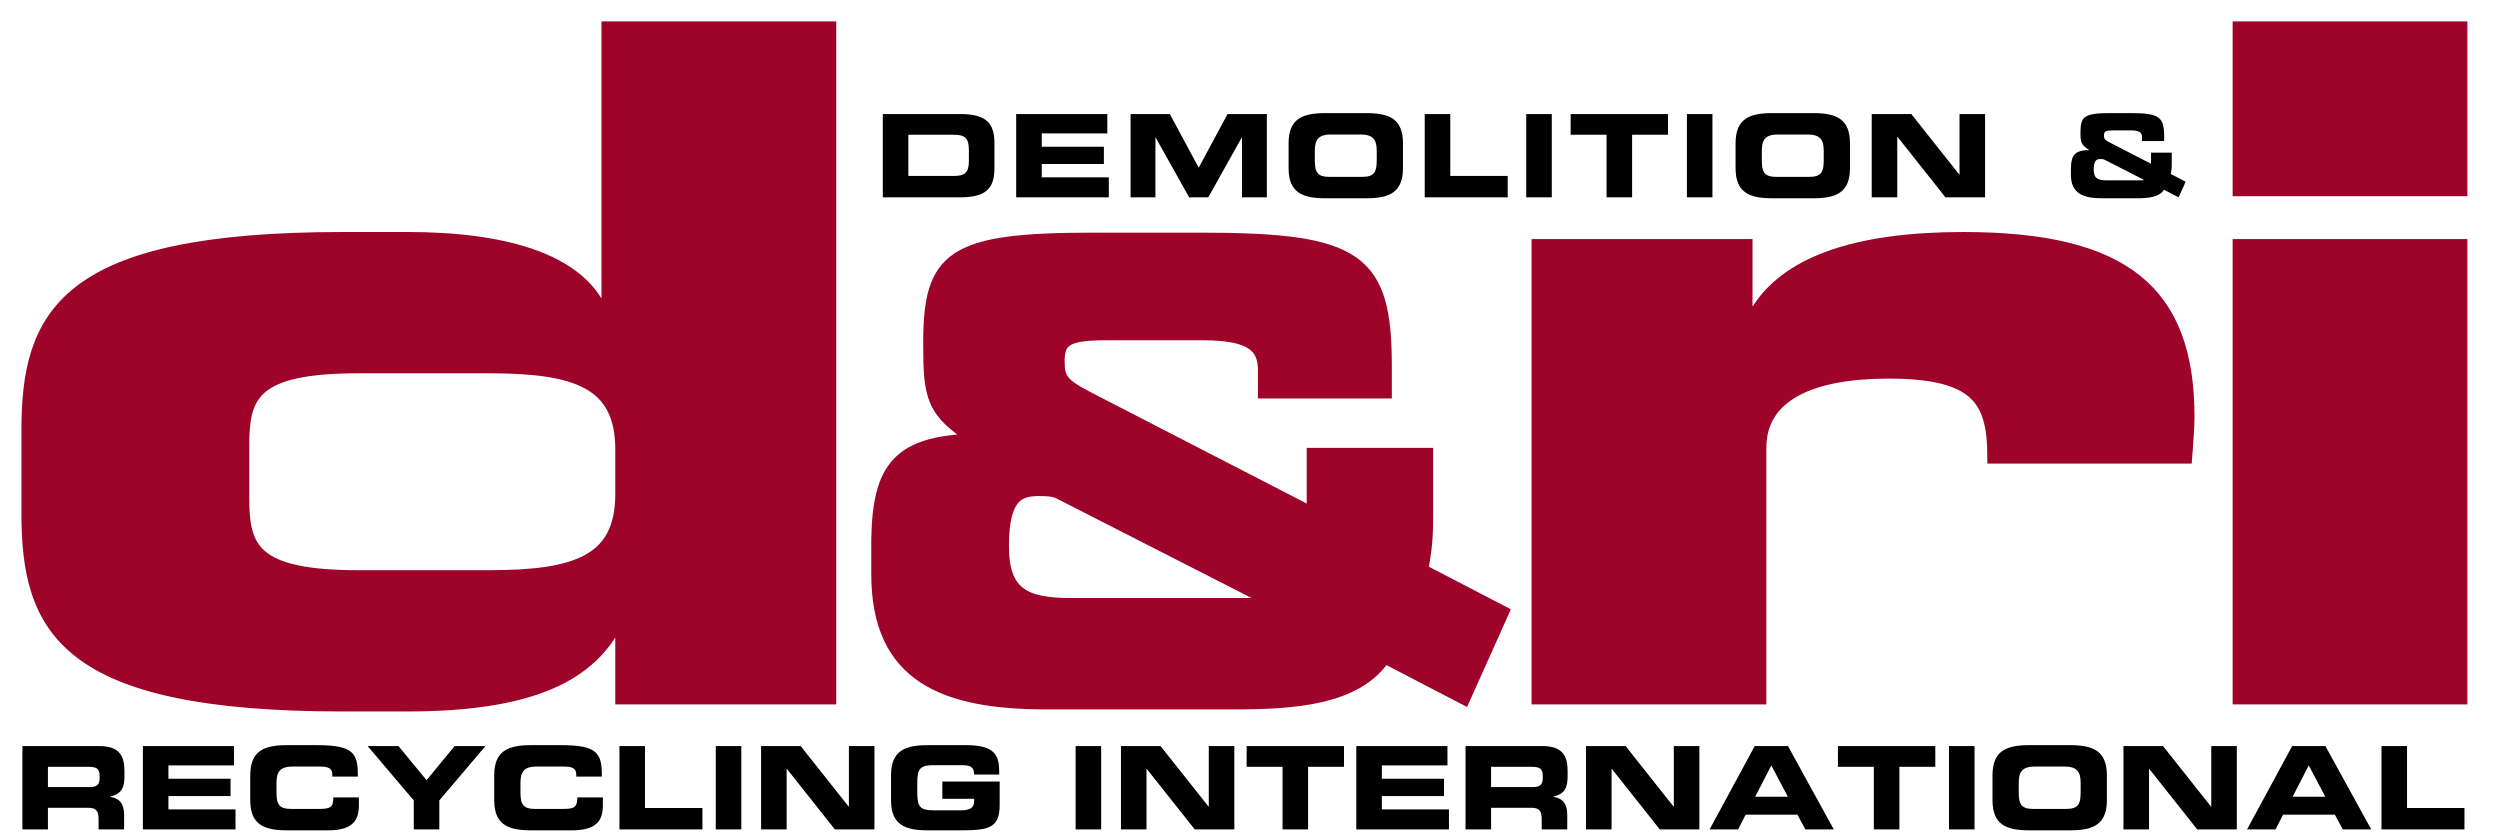
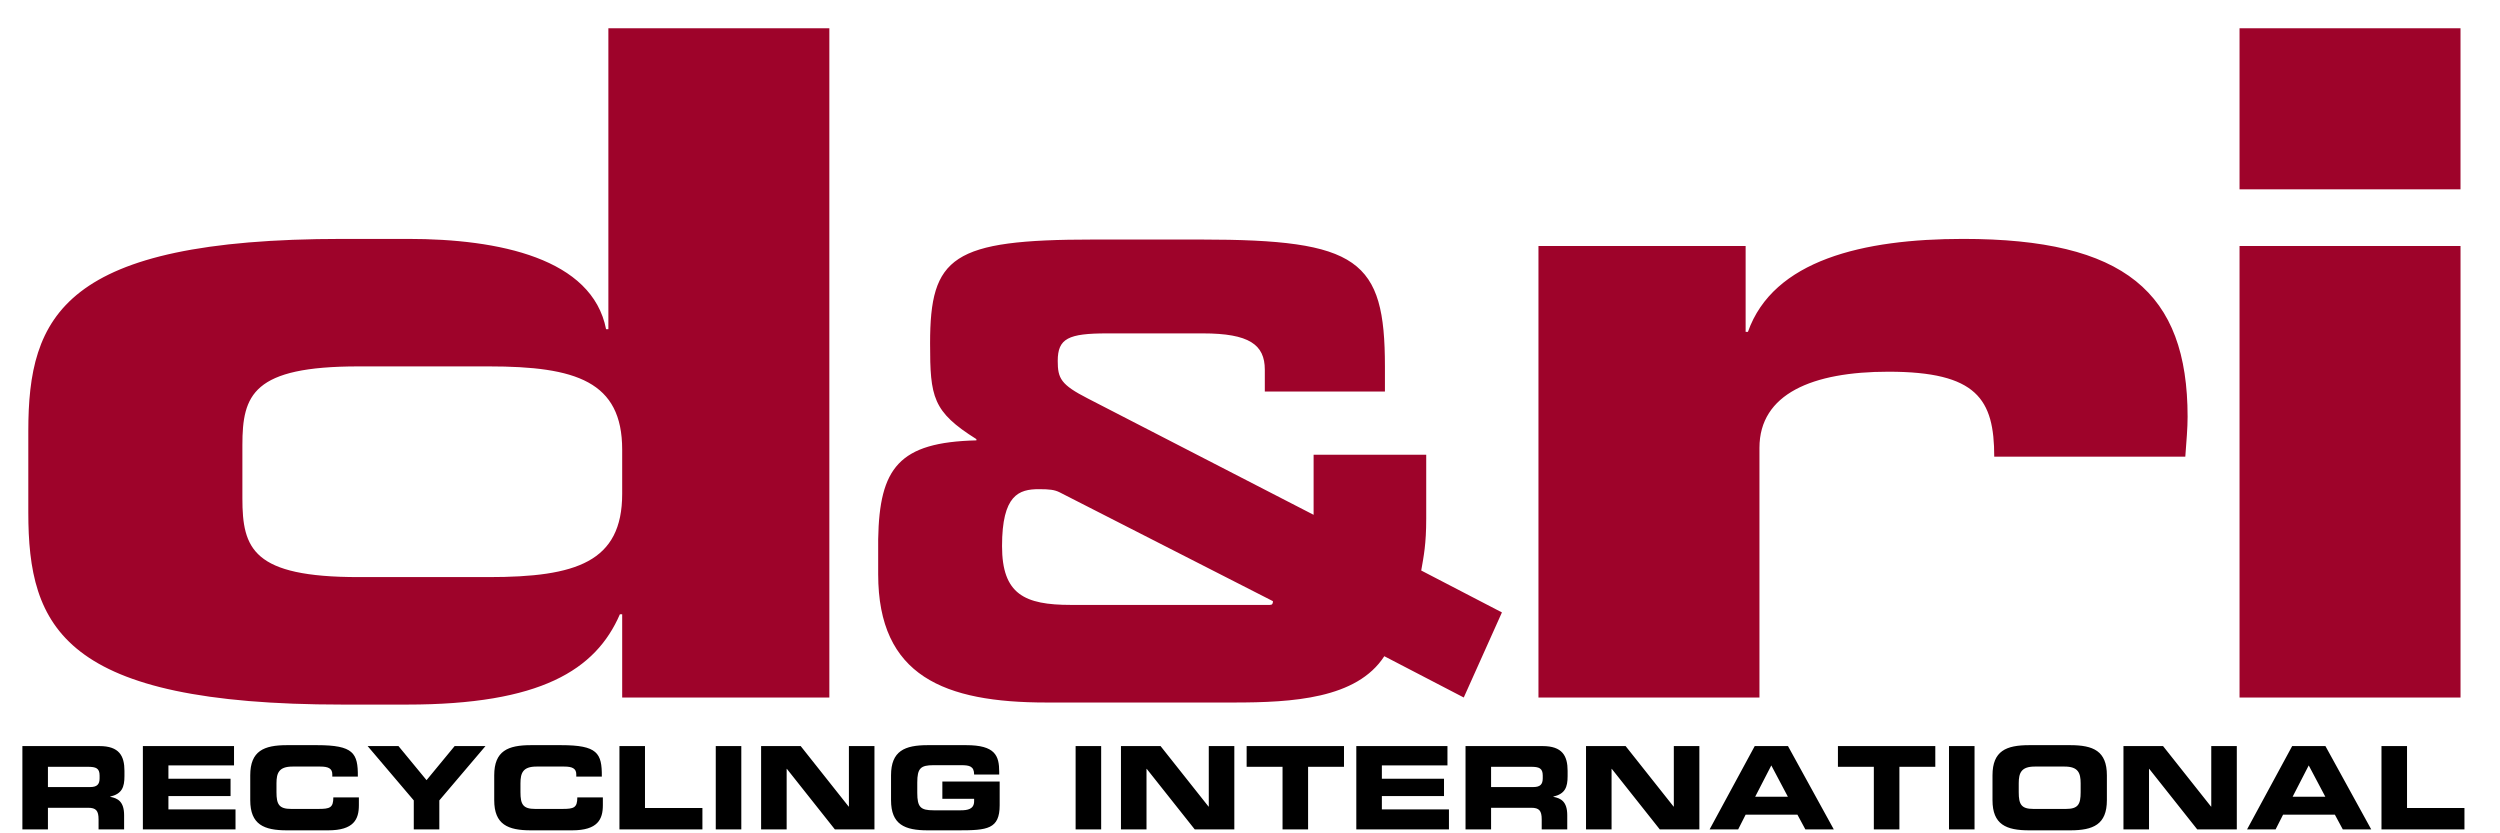
<svg xmlns="http://www.w3.org/2000/svg" width="100%" height="100%" viewBox="0 0 174 58" version="1.1" xml:space="preserve" style="fill-rule:evenodd;clip-rule:evenodd;">
  <g transform="matrix(1,0,0,1,-1063.71,-738.159)">
    <g transform="matrix(1,0,0,1,669.686,0)">
      <g transform="matrix(1,0,0,1,397.36,794.444)">
        <path d="M0,-2.916L2.779,-2.916C3.34,-2.916 3.596,-2.82 3.596,-2.307L3.596,-2.115C3.596,-1.698 3.42,-1.506 2.94,-1.506L0,-1.506L0,-2.916ZM-1.778,1.441L0,1.441L0,-0.064L2.795,-0.064C3.348,-0.064 3.524,0.136 3.524,0.745L3.524,1.441L5.302,1.441L5.302,0.456C5.302,-0.497 4.862,-0.729 4.333,-0.825L4.333,-0.841C5.15,-1.034 5.326,-1.49 5.326,-2.267L5.326,-2.635C5.326,-3.677 4.958,-4.358 3.588,-4.358L-1.778,-4.358L-1.778,1.441ZM6.608,1.441L13.056,1.441L13.056,0.048L8.386,0.048L8.386,-0.881L12.711,-0.881L12.711,-2.083L8.386,-2.083L8.386,-3.012L12.952,-3.012L12.952,-4.358L6.608,-4.358L6.608,1.441ZM14.081,-0.593C14.081,1.105 15.034,1.506 16.636,1.506L19.504,1.506C21.29,1.506 21.642,0.737 21.642,-0.241L21.642,-0.785L19.864,-0.785C19.864,-0.064 19.624,0.016 18.823,0.016L16.925,0.016C16.084,0.016 15.907,-0.305 15.907,-1.146L15.907,-1.77C15.907,-2.491 16.084,-2.932 17.021,-2.932L18.959,-2.932C19.488,-2.932 19.792,-2.812 19.792,-2.395L19.792,-2.235L21.57,-2.235C21.587,-3.877 21.258,-4.422 18.727,-4.422L16.636,-4.422C15.034,-4.422 14.081,-4.021 14.081,-2.323L14.081,-0.593ZM25.463,1.441L27.241,1.441L27.241,-0.577L30.453,-4.358L28.307,-4.358L26.352,-1.986L24.398,-4.358L22.251,-4.358L25.463,-0.577L25.463,1.441ZM31.062,-0.593C31.062,1.105 32.015,1.506 33.617,1.506L36.485,1.506C38.271,1.506 38.623,0.737 38.623,-0.241L38.623,-0.785L36.845,-0.785C36.845,-0.064 36.605,0.016 35.804,0.016L33.906,0.016C33.064,0.016 32.888,-0.305 32.888,-1.146L32.888,-1.77C32.888,-2.491 33.064,-2.932 34.001,-2.932L35.94,-2.932C36.468,-2.932 36.773,-2.812 36.773,-2.395L36.773,-2.235L38.551,-2.235C38.567,-3.877 38.239,-4.422 35.708,-4.422L33.617,-4.422C32.015,-4.422 31.062,-4.021 31.062,-2.323L31.062,-0.593ZM39.777,1.441L45.552,1.441L45.552,-0.048L41.555,-0.048L41.555,-4.358L39.777,-4.358L39.777,1.441ZM46.481,1.441L48.259,1.441L48.259,-4.358L46.481,-4.358L46.481,1.441ZM49.637,1.441L51.415,1.441L51.415,-2.772L51.431,-2.772L54.771,1.441L57.526,1.441L57.526,-4.358L55.748,-4.358L55.748,-0.145L55.732,-0.145L52.392,-4.358L49.637,-4.358L49.637,1.441ZM58.68,-0.593C58.68,1.105 59.633,1.506 61.235,1.506L63.373,1.506C65.376,1.506 66.241,1.425 66.241,-0.241L66.241,-1.891L62.252,-1.891L62.252,-0.689L64.463,-0.689L64.463,-0.521C64.463,0.04 63.998,0.112 63.534,0.112L61.635,0.112C60.738,0.112 60.506,-0.105 60.506,-1.098L60.506,-1.819C60.506,-2.812 60.738,-3.028 61.635,-3.028L63.566,-3.028C64.135,-3.028 64.463,-2.956 64.463,-2.379L66.209,-2.379L66.209,-2.563C66.209,-3.693 65.929,-4.422 63.91,-4.422L61.235,-4.422C59.633,-4.422 58.68,-4.021 58.68,-2.323L58.68,-0.593ZM71.527,1.441L73.305,1.441L73.305,-4.358L71.527,-4.358L71.527,1.441ZM74.683,1.441L76.461,1.441L76.461,-2.772L76.477,-2.772L79.818,1.441L82.573,1.441L82.573,-4.358L80.795,-4.358L80.795,-0.145L80.779,-0.145L77.439,-4.358L74.683,-4.358L74.683,1.441ZM83.43,-2.916L85.929,-2.916L85.929,1.441L87.707,1.441L87.707,-2.916L90.206,-2.916L90.206,-4.358L83.43,-4.358L83.43,-2.916ZM91.063,1.441L97.511,1.441L97.511,0.048L92.842,0.048L92.842,-0.881L97.167,-0.881L97.167,-2.083L92.842,-2.083L92.842,-3.012L97.407,-3.012L97.407,-4.358L91.063,-4.358L91.063,1.441ZM100.443,-2.916L103.222,-2.916C103.783,-2.916 104.039,-2.82 104.039,-2.307L104.039,-2.115C104.039,-1.698 103.863,-1.506 103.382,-1.506L100.443,-1.506L100.443,-2.916ZM98.665,1.441L100.443,1.441L100.443,-0.064L103.238,-0.064C103.791,-0.064 103.967,0.136 103.967,0.745L103.967,1.441L105.745,1.441L105.745,0.456C105.745,-0.497 105.305,-0.729 104.776,-0.825L104.776,-0.841C105.593,-1.034 105.77,-1.49 105.77,-2.267L105.77,-2.635C105.77,-3.677 105.401,-4.358 104.031,-4.358L98.665,-4.358L98.665,1.441ZM107.051,1.441L108.829,1.441L108.829,-2.772L108.845,-2.772L112.185,1.441L114.94,1.441L114.94,-4.358L113.162,-4.358L113.162,-0.145L113.146,-0.145L109.807,-4.358L107.051,-4.358L107.051,1.441ZM115.653,1.441L117.64,1.441L118.16,0.416L121.765,0.416L122.317,1.441L124.296,1.441L121.108,-4.358L118.793,-4.358L115.653,1.441ZM119.947,-3.012L121.1,-0.833L118.825,-0.833L119.947,-3.012ZM124.584,-2.916L127.083,-2.916L127.083,1.441L128.862,1.441L128.862,-2.916L131.361,-2.916L131.361,-4.358L124.584,-4.358L124.584,-2.916ZM132.314,1.441L134.092,1.441L134.092,-4.358L132.314,-4.358L132.314,1.441ZM135.342,-0.593C135.342,1.105 136.295,1.506 137.897,1.506L140.748,1.506C142.35,1.506 143.303,1.105 143.303,-0.593L143.303,-2.323C143.303,-4.021 142.35,-4.422 140.748,-4.422L137.897,-4.422C136.295,-4.422 135.342,-4.021 135.342,-2.323L135.342,-0.593ZM137.168,-1.77C137.168,-2.491 137.344,-2.932 138.281,-2.932L140.364,-2.932C141.301,-2.932 141.477,-2.491 141.477,-1.77L141.477,-1.146C141.477,-0.305 141.301,0.016 140.46,0.016L138.185,0.016C137.344,0.016 137.168,-0.305 137.168,-1.146L137.168,-1.77ZM144.457,1.441L146.235,1.441L146.235,-2.772L146.251,-2.772L149.591,1.441L152.346,1.441L152.346,-4.358L150.568,-4.358L150.568,-0.145L150.552,-0.145L147.212,-4.358L144.457,-4.358L144.457,1.441ZM153.059,1.441L155.046,1.441L155.566,0.416L159.171,0.416L159.723,1.441L161.702,1.441L158.514,-4.358L156.199,-4.358L153.059,1.441ZM157.352,-3.012L158.506,-0.833L156.231,-0.833L157.352,-3.012ZM162.415,1.441L168.19,1.441L168.19,-0.048L164.193,-0.048L164.193,-4.358L162.415,-4.358L162.415,1.441Z" style="fill-rule:nonzero;" />
      </g>
      <g transform="matrix(1,0,0,1,395.994,759.168)">
        <path d="M0,8.99L0,14.659C0,22.67 2.403,28.03 21.869,28.03L26.355,28.03C35.647,28.03 39.492,25.627 41.174,21.745L41.334,21.745L41.334,27.537L55.753,27.537L55.753,-19.04L40.373,-19.04L40.373,1.904L40.213,1.904C39.251,-3.026 32.763,-4.381 26.435,-4.381L21.869,-4.381C2.403,-4.381 0,0.98 0,8.99M14.9,9.976C14.9,6.464 15.62,4.492 22.99,4.492L32.042,4.492C38.13,4.492 41.334,5.539 41.334,10.284L41.334,13.365C41.334,18.11 38.13,19.157 32.042,19.157L22.99,19.157C15.62,19.157 14.9,17.185 14.9,13.673L14.9,9.976ZM59.151,16.521L59.151,18.959C59.151,26.057 63.766,27.886 70.864,27.886L83.884,27.886C87.977,27.886 92.462,27.625 94.378,24.663L99.908,27.537L102.564,21.615L96.947,18.698C97.121,17.696 97.295,16.869 97.295,15.084L97.295,10.642L89.457,10.642L89.457,14.822L73.738,6.723C71.866,5.765 71.648,5.33 71.648,4.111C71.648,2.543 72.388,2.195 75.088,2.195L81.75,2.195C84.972,2.195 86.061,2.978 86.061,4.72L86.061,6.244L94.421,6.244L94.421,4.502C94.421,-2.944 92.592,-4.337 81.62,-4.337L74.13,-4.337C64.289,-4.337 62.764,-3.162 62.764,2.891C62.764,6.636 62.939,7.638 65.987,9.554L65.987,9.641C60.587,9.771 59.238,11.557 59.151,16.521M67.772,17C67.772,13.429 68.948,13.037 70.341,13.037C71.082,13.037 71.43,13.081 71.778,13.255L86.627,20.832C86.627,21.006 86.583,21.093 86.409,21.093L72.562,21.093C69.34,21.093 67.772,20.353 67.772,17M119.526,-3.889L105.107,-3.889L105.107,27.537L120.488,27.537L120.488,10.161C120.488,6.402 124.173,4.862 129.459,4.862C135.628,4.862 136.829,6.772 136.829,10.777L150.127,10.777C150.207,9.668 150.287,8.805 150.287,8.004C150.287,-0.684 145.881,-4.381 134.666,-4.381C127.697,-4.381 121.449,-2.903 119.686,2.089L119.526,2.089L119.526,-3.889ZM153.902,-7.832L169.282,-7.832L169.282,-19.04L153.902,-19.04L153.902,-7.832ZM169.283,-3.889L153.902,-3.889L153.902,27.537L169.283,27.537L169.283,-3.889Z" style="fill:rgb(158,3,42);fill-rule:nonzero;" />
      </g>
      <g>
        <clipPath id="_clip1">
-           <rect x="395.517" y="739.65" width="170.238" height="56.299" clip-rule="nonzero" />
-         </clipPath>
+           </clipPath>
        <g clip-path="url(#_clip1)">
          <g transform="matrix(1,0,0,1,395.994,759.168)">
-             <path d="M0,8.99L0,14.659C0,22.67 2.403,28.03 21.869,28.03L26.355,28.03C35.647,28.03 39.492,25.627 41.174,21.745L41.334,21.745L41.334,27.537L55.753,27.537L55.753,-19.04L40.373,-19.04L40.373,1.904L40.213,1.904C39.251,-3.026 32.763,-4.381 26.435,-4.381L21.869,-4.381C2.403,-4.381 0,0.98 0,8.99ZM14.9,9.976C14.9,6.464 15.62,4.492 22.99,4.492L32.042,4.492C38.13,4.492 41.334,5.539 41.334,10.284L41.334,13.365C41.334,18.11 38.13,19.157 32.042,19.157L22.99,19.157C15.62,19.157 14.9,17.185 14.9,13.673L14.9,9.976ZM59.151,16.521L59.151,18.959C59.151,26.057 63.766,27.886 70.864,27.886L83.884,27.886C87.977,27.886 92.462,27.625 94.378,24.663L99.908,27.537L102.564,21.615L96.947,18.698C97.121,17.696 97.295,16.869 97.295,15.084L97.295,10.642L89.457,10.642L89.457,14.822L73.738,6.723C71.866,5.765 71.648,5.33 71.648,4.111C71.648,2.543 72.388,2.195 75.088,2.195L81.75,2.195C84.972,2.195 86.061,2.978 86.061,4.72L86.061,6.244L94.421,6.244L94.421,4.502C94.421,-2.944 92.592,-4.337 81.62,-4.337L74.13,-4.337C64.289,-4.337 62.764,-3.162 62.764,2.891C62.764,6.636 62.939,7.638 65.987,9.554L65.987,9.641C60.587,9.771 59.238,11.557 59.151,16.521ZM67.772,17C67.772,13.429 68.948,13.037 70.341,13.037C71.082,13.037 71.43,13.081 71.778,13.255L86.627,20.832C86.627,21.006 86.583,21.093 86.409,21.093L72.562,21.093C69.34,21.093 67.772,20.353 67.772,17ZM119.526,-3.889L105.107,-3.889L105.107,27.537L120.488,27.537L120.488,10.161C120.488,6.402 124.173,4.862 129.459,4.862C135.628,4.862 136.829,6.772 136.829,10.777L150.127,10.777C150.207,9.668 150.287,8.805 150.287,8.004C150.287,-0.684 145.881,-4.381 134.666,-4.381C127.697,-4.381 121.449,-2.903 119.686,2.089L119.526,2.089L119.526,-3.889ZM153.902,-7.832L169.282,-7.832L169.282,-19.04L153.902,-19.04L153.902,-7.832ZM169.283,-3.889L153.902,-3.889L153.902,27.537L169.283,27.537L169.283,-3.889Z" style="fill:none;fill-rule:nonzero;stroke:rgb(158,3,42);stroke-width:0.96px;" />
-           </g>
+             </g>
          <g transform="matrix(1,0,0,1,455.467,746.096)">
-             <path d="M0,5.799L5.366,5.799C7.145,5.799 7.769,5.214 7.769,3.781L7.769,2.018C7.769,0.585 7.145,-0 5.366,-0L0,-0L0,5.799ZM1.778,1.442L4.934,1.442C5.695,1.442 5.991,1.658 5.991,2.483L5.991,3.268C5.991,4.093 5.695,4.309 4.934,4.309L1.778,4.309L1.778,1.442ZM9.283,5.799L15.731,5.799L15.731,4.405L11.062,4.405L11.062,3.476L15.387,3.476L15.387,2.275L11.062,2.275L11.062,1.346L15.627,1.346L15.627,-0L9.283,-0L9.283,5.799ZM17.245,5.799L18.975,5.799L18.975,1.634L18.991,1.634L21.322,5.799L22.652,5.799L24.983,1.634L24.998,1.634L24.998,5.799L26.729,5.799L26.729,-0L23.997,-0L21.987,3.733L19.977,-0L17.245,-0L17.245,5.799ZM28.243,3.764C28.243,5.463 29.196,5.863 30.798,5.863L33.649,5.863C35.251,5.863 36.204,5.463 36.204,3.764L36.204,2.034C36.204,0.336 35.251,-0.064 33.649,-0.064L30.798,-0.064C29.196,-0.064 28.243,0.336 28.243,2.034L28.243,3.764ZM30.069,2.587C30.069,1.866 30.245,1.425 31.182,1.425L33.265,1.425C34.202,1.425 34.378,1.866 34.378,2.587L34.378,3.212C34.378,4.053 34.202,4.373 33.361,4.373L31.086,4.373C30.245,4.373 30.069,4.053 30.069,3.212L30.069,2.587ZM37.718,5.799L43.493,5.799L43.493,4.309L39.497,4.309L39.497,-0L37.718,-0L37.718,5.799ZM44.783,5.799L46.561,5.799L46.561,-0L44.783,-0L44.783,5.799ZM47.875,1.442L50.374,1.442L50.374,5.799L52.152,5.799L52.152,1.442L54.651,1.442L54.651,-0L47.875,-0L47.875,1.442ZM55.965,5.799L57.743,5.799L57.743,-0L55.965,-0L55.965,5.799ZM59.353,3.764C59.353,5.463 60.306,5.863 61.908,5.863L64.759,5.863C66.361,5.863 67.315,5.463 67.315,3.764L67.315,2.034C67.315,0.336 66.361,-0.064 64.759,-0.064L61.908,-0.064C60.306,-0.064 59.353,0.336 59.353,2.034L59.353,3.764ZM61.179,2.587C61.179,1.866 61.355,1.425 62.292,1.425L64.375,1.425C65.312,1.425 65.488,1.866 65.488,2.587L65.488,3.212C65.488,4.053 65.312,4.373 64.471,4.373L62.196,4.373C61.355,4.373 61.179,4.053 61.179,3.212L61.179,2.587ZM68.828,5.799L70.606,5.799L70.606,1.586L70.623,1.586L73.963,5.799L76.718,5.799L76.718,-0L74.94,-0L74.94,4.213L74.924,4.213L71.584,-0L68.828,-0L68.828,5.799ZM85.161,4.614C84.568,4.614 84.279,4.477 84.279,3.861C84.279,3.204 84.495,3.132 84.752,3.132C84.888,3.132 84.952,3.14 85.016,3.172L87.748,4.565C87.748,4.598 87.739,4.614 87.708,4.614L85.161,4.614ZM82.693,4.221C82.693,5.527 83.542,5.863 84.848,5.863L87.243,5.863C87.996,5.863 88.821,5.815 89.173,5.27L90.191,5.799L90.679,4.71L89.646,4.173C89.678,3.989 89.71,3.837 89.71,3.508L89.71,2.691L88.268,2.691L88.268,3.46L85.376,1.97C85.032,1.794 84.992,1.714 84.992,1.49C84.992,1.201 85.128,1.137 85.625,1.137L86.851,1.137C87.443,1.137 87.643,1.281 87.643,1.602L87.643,1.882L89.181,1.882L89.181,1.562C89.181,0.192 88.845,-0.064 86.826,-0.064L85.449,-0.064C83.638,-0.064 83.358,0.152 83.358,1.266C83.358,1.954 83.39,2.138 83.951,2.491L83.951,2.507C82.958,2.531 82.709,2.859 82.693,3.773L82.693,4.221Z" style="fill-rule:nonzero;" />
-           </g>
+             </g>
        </g>
      </g>
    </g>
  </g>
</svg>